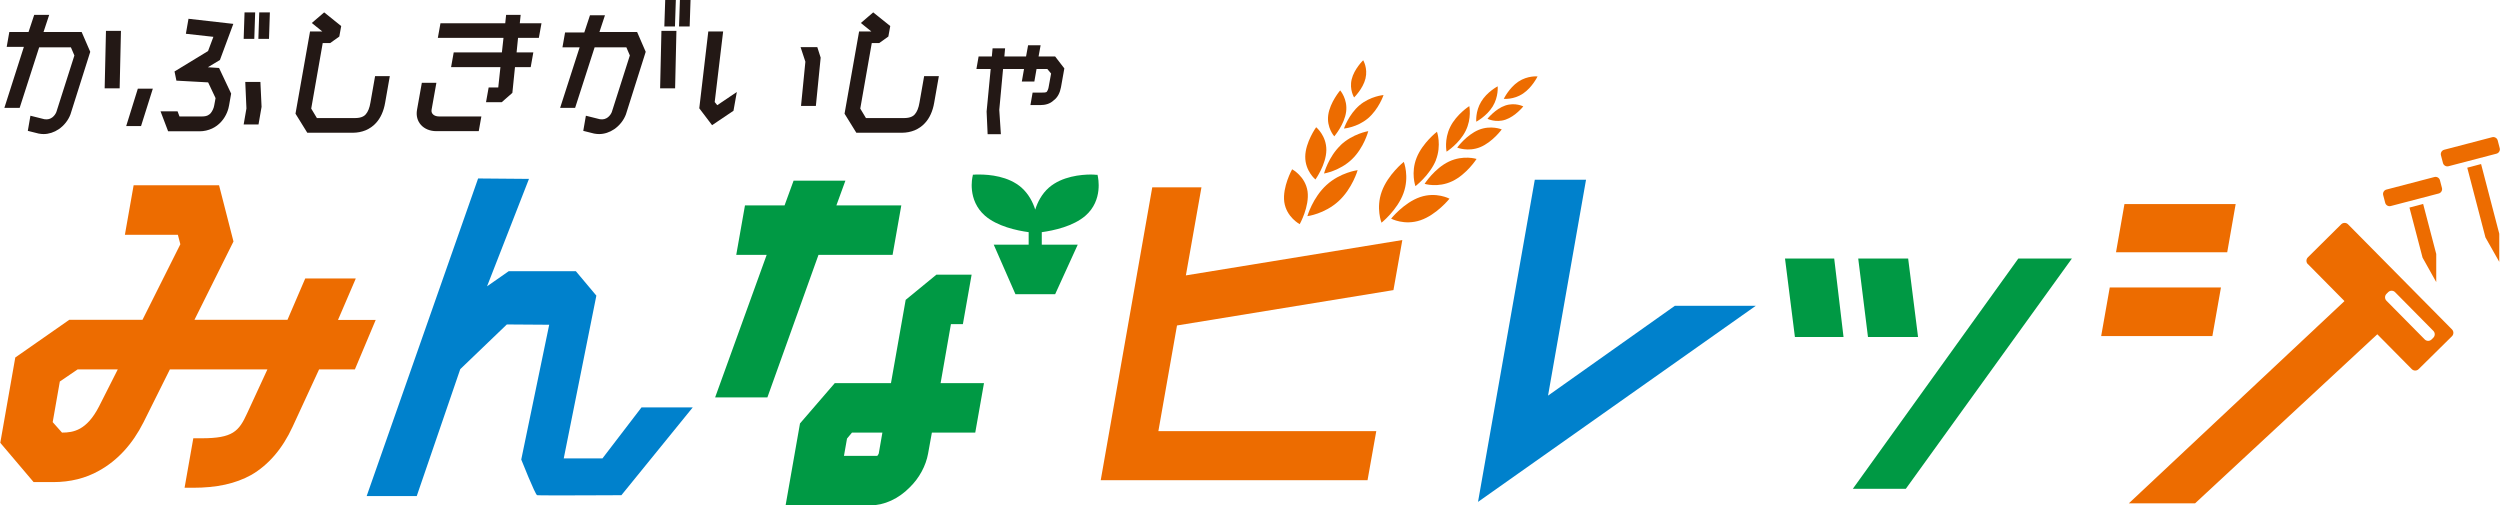
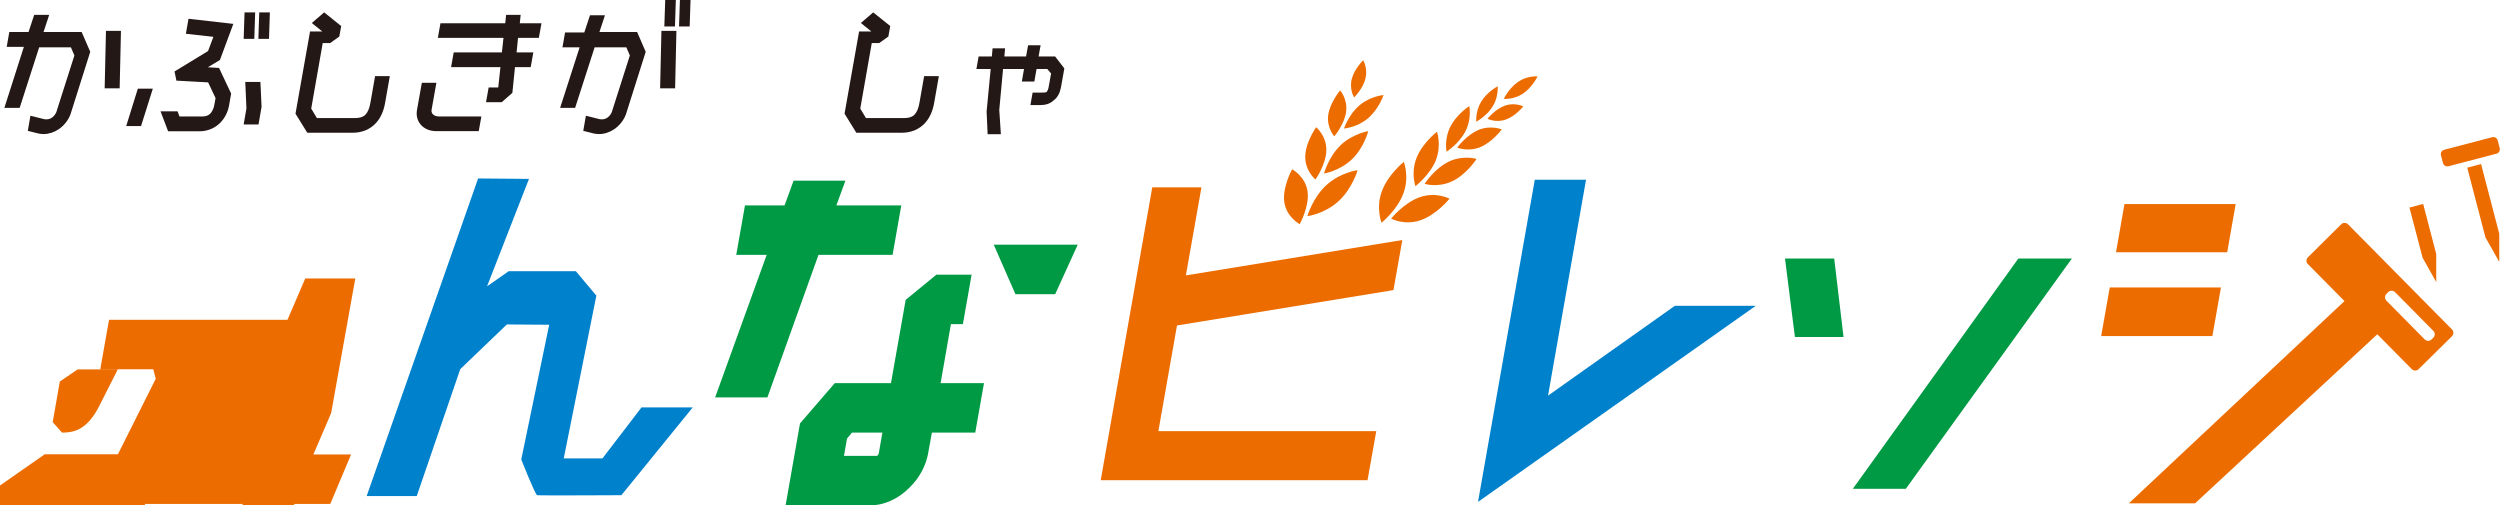
<svg xmlns="http://www.w3.org/2000/svg" id="_レイヤー_1" viewBox="0 0 171.75 34.72">
  <defs>
    <style>.cls-1{fill:#0081cc;}.cls-2{fill:#ed6c00;}.cls-3{fill:#094;}.cls-4{fill:#231815;}</style>
  </defs>
  <g>
    <path class="cls-4" d="m3,2.2h2.61l.59,1.36-1.36,4.3c-.15.4-.44.77-.81,1.02-.31.21-.68.33-1.03.33-.11,0-.21-.01-.32-.03h-.01l-.76-.19.18-1.04.96.24c.47.08.73-.27.82-.49l1.24-3.89-.24-.56h-2.18l-1.34,4.16H.3L1.64,3.22H.46l.18-1.02h1.32l.39-1.18h1.03l-.39,1.18Zm5.31-.08l-.09,3.95h-1.03l.09-3.95h1.03Z" />
    <path class="cls-4" d="m8.67,8.66l.8-2.57h1.03l-.81,2.57h-1.02Zm5.63-5.17l.36-.96-1.89-.21.18-1.03,3.08.35-.92,2.48-.83.5.77.05.83,1.76-.14.8c-.04.25-.17.72-.54,1.13-.18.2-.39.36-.63.47-.26.12-.55.19-.85.19h-2.17l-.52-1.37h1.17l.13.35h1.57c.34,0,.49-.13.58-.23.11-.14.21-.34.24-.54l.09-.49-.51-1.08-2.18-.12-.13-.63,2.3-1.4Zm3.59,2.14l.08,1.71-.21,1.21h-1.02l.19-1.1-.08-1.82h1.05Zm-.42-2.96h-.73l.06-1.82h.73l-.06,1.82Zm1.01,0h-.73l.06-1.82h.73l-.06,1.82Z" />
    <path class="cls-4" d="m25.76,5.23h1.02l-.32,1.82c-.1.59-.32,1.07-.64,1.41-.19.21-.44.38-.7.49-.27.11-.57.17-.89.17h-3.12l-.81-1.31,1-5.65h.84l-.72-.58.85-.73,1.17.94-.13.72-.63.45h-.51l-.79,4.5.39.65h2.64c.48,0,.66-.19.72-.26.15-.17.26-.44.32-.81l.32-1.82Z" />
    <path class="cls-4" d="m29.65,7.54c-.05.27.18.46.51.46h2.91l-.18,1.01h-2.91c-.9,0-1.48-.65-1.33-1.47l.33-1.85h1l-.33,1.85Zm7.37-4.94h-1.43l-.1,1h1.15l-.18,1.01h-1.08l-.18,1.77-.73.64h-1.08l.18-1.01h.66l.15-1.4h-3.39l.18-1.01h3.31l.11-1h-4.51l.18-1h4.45l.06-.58h1l-.06.58h1.49l-.18,1Z" />
    <path class="cls-4" d="m41.16,2.2h2.61l.59,1.36-1.36,4.3c-.15.4-.44.77-.81,1.02-.31.21-.67.33-1.03.33-.11,0-.21-.01-.32-.03h-.01l-.76-.19.18-1.04.96.24c.47.08.73-.27.82-.49l1.24-3.89-.24-.56h-2.18l-1.34,4.16h-1.03l1.34-4.16h-1.18l.18-1.02h1.32l.39-1.18h1.03l-.39,1.18Zm5.31-.08l-.09,3.95h-1.03l.09-3.95h1.03Zm-.1-.3h-.73l.06-1.82h.73l-.06,1.82Zm1.01,0h-.73l.06-1.82h.73l-.06,1.82Z" />
-     <path class="cls-4" d="m49.27,7.23l1.35-.91-.23,1.29-1.47.99-.88-1.16.62-5.28h1.02l-.58,4.85.17.21Zm7.11-3.27l-.33,3.32h-1.02l.3-3.04-.33-1h1.15l.23.72Z" />
    <path class="cls-4" d="m63.48,5.23h1.02l-.32,1.82c-.1.59-.32,1.07-.64,1.41-.19.21-.44.38-.7.49-.27.11-.57.17-.89.17h-3.12l-.81-1.31,1-5.65h.84l-.72-.58.85-.73,1.17.94-.13.72-.63.45h-.51l-.79,4.5.39.65h2.64c.48,0,.66-.19.72-.26.15-.17.26-.44.32-.81l.32-1.82Z" />
    <path class="cls-4" d="m72.48,3.87l.64.83-.23,1.29c-.07.38-.23.71-.51.91-.24.23-.56.32-.93.32h-.66l.15-.86h.66c.11,0,.22,0,.3-.04.07-.08.12-.21.14-.33l.17-.94-.26-.31h-.74l-.15.86h-.86l.15-.86h-1.44l-.26,2.81.11,1.67h-.91l-.07-1.56.28-2.92h-.98l.15-.86h.91l.05-.56h.86l-.05.56h1.49l.14-.77h.86l-.14.77h1.12Z" />
  </g>
  <polygon class="cls-2" points="80.86 22.36 95.73 19.93 96.34 16.49 81.47 18.92 82.54 12.87 79.16 12.87 75.62 32.99 93.95 32.99 94.55 29.62 79.58 29.62 80.86 22.36" />
-   <path class="cls-2" d="m24.41,19.13h-3.44l-1.22,2.84h-6.39l2.68-5.38-.99-3.86h-5.87l-.6,3.4h3.64l.17.65-2.6,5.19h-5.03l-3.71,2.59-1.03,5.86,2.29,2.7h1.35c1.16,0,2.22-.26,3.14-.78,1.27-.7,2.3-1.82,3.06-3.33l1.81-3.63h6.7l-1.39,3.01c-.57,1.25-.99,1.72-3.13,1.72h-.57l-.6,3.4h.57c1.65,0,2.92-.28,4.01-.88,1.19-.69,2.15-1.81,2.84-3.31l1.82-3.94h2.46l1.43-3.4h-2.59l1.22-2.84ZM4.26,29.72l-.64-.72.49-2.79,1.22-.83h2.76l-1.29,2.55c-.84,1.63-1.75,1.79-2.54,1.79" />
+   <path class="cls-2" d="m24.41,19.13h-3.44l-1.22,2.84h-6.39h-5.87l-.6,3.4h3.64l.17.65-2.6,5.19h-5.03l-3.71,2.59-1.03,5.86,2.29,2.7h1.35c1.16,0,2.22-.26,3.14-.78,1.27-.7,2.3-1.82,3.06-3.33l1.81-3.63h6.7l-1.39,3.01c-.57,1.25-.99,1.72-3.13,1.72h-.57l-.6,3.4h.57c1.65,0,2.92-.28,4.01-.88,1.19-.69,2.15-1.81,2.84-3.31l1.82-3.94h2.46l1.43-3.4h-2.59l1.22-2.84ZM4.26,29.72l-.64-.72.49-2.79,1.22-.83h2.76l-1.29,2.55c-.84,1.63-1.75,1.79-2.54,1.79" />
  <path class="cls-3" d="m65.33,22.27h.82l.6-3.4h-2.42l-2.11,1.73-1.01,5.72h-3.86l-2.39,2.77-.99,5.63h5.81c.97,0,1.96-.46,2.72-1.24.65-.63,1.11-1.48,1.26-2.32l.26-1.44h2.98l.6-3.4h-2.98l.71-4.06Zm-4.71,7.45l-.25,1.44s-.05.11-.1.16h-2.29l.21-1.19.34-.41h2.09Z" />
  <polygon class="cls-3" points="61.92 14.11 57.46 14.11 58.08 12.41 54.52 12.41 53.9 14.11 51.18 14.11 50.58 17.51 52.67 17.51 49.13 27.3 52.72 27.3 56.23 17.51 61.32 17.51 61.92 14.11" />
  <polygon class="cls-1" points="106.35 27.18 108.96 12.35 105.44 12.35 101.54 34.48 120.62 21.01 115.06 21.01 106.35 27.18" />
  <polygon class="cls-3" points="127.29 33.58 130.93 33.58 142.34 17.76 138.66 17.76 127.29 33.58" />
  <polygon class="cls-2" points="146.25 34.58 150.8 34.58 163.8 22.52 161.22 20.54 146.25 34.58" />
  <path class="cls-1" d="m32.85,12.25l-7.66,21.83h3.44l2.99-8.72,3.2-3.07,2.91.02-1.92,9.26s.96,2.42,1.09,2.45c.13.03,5.79,0,5.79,0l4.9-6.03h-3.52l-2.68,3.5h-2.66l2.24-11.18-1.41-1.68h-4.61l-1.49,1.04,2.88-7.38-3.5-.03Z" />
  <polygon class="cls-3" points="68.27 16.81 69.76 20.21 72.49 20.21 74.04 16.81 68.27 16.81" />
-   <polygon class="cls-3" points="131.09 17.76 127.66 17.76 128.33 23.15 131.77 23.15 131.09 17.76" />
  <polygon class="cls-3" points="122.63 17.76 123.31 23.15 126.65 23.15 126.01 17.76 122.63 17.76" />
  <polygon class="cls-2" points="152.58 19.75 144.94 19.75 144.35 23.09 151.99 23.09 152.58 19.75" />
  <polygon class="cls-2" points="153.59 14.02 145.95 14.02 145.37 17.33 153.01 17.33 153.59 14.02" />
  <path class="cls-2" d="m89.29,15.4s.68-1.21.54-2.25c-.15-1.04-1.06-1.52-1.06-1.52,0,0-.68,1.21-.54,2.25.15,1.04,1.06,1.52,1.06,1.52" />
  <path class="cls-2" d="m90.37,12.33s.74-1.03.75-2.02c.01-.99-.7-1.57-.7-1.57,0,0-.74,1.03-.75,2.02-.01.99.7,1.57.7,1.57" />
  <path class="cls-2" d="m89.82,14.85s1.18-.15,2.14-1.03c.95-.87,1.31-2.13,1.31-2.13,0,0-1.19.15-2.14,1.02-.95.87-1.31,2.13-1.31,2.13" />
  <path class="cls-2" d="m92.1,9.98c-.84.8-1.14,1.94-1.14,1.94,0,0,1.07-.17,1.91-.97.84-.8,1.13-1.94,1.13-1.94,0,0-1.07.17-1.91.97" />
  <path class="cls-2" d="m91.67,9.36s.7-.82.81-1.69c.11-.87-.41-1.46-.41-1.46,0,0-.7.82-.82,1.69s.41,1.46.41,1.46" />
  <path class="cls-2" d="m93.4,7.23c-.75.64-1.07,1.6-1.07,1.6,0,0,.9-.07,1.65-.7.75-.64,1.07-1.6,1.07-1.6,0,0-.9.07-1.65.7" />
  <path class="cls-2" d="m93.02,6.7s.62-.6.79-1.31c.17-.71-.16-1.25-.16-1.25,0,0-.62.6-.79,1.31-.17.71.17,1.25.17,1.25" />
  <path class="cls-2" d="m96.42,13.27c.42-1.15.02-2.15.02-2.15,0,0-1.09.87-1.51,2.03-.42,1.15-.02,2.15-.02,2.15,0,0,1.09-.87,1.51-2.03" />
  <path class="cls-2" d="m98.64,11.01c.41-1.03.08-1.96.08-1.96,0,0-.99.76-1.4,1.79-.41,1.03-.08,1.95-.08,1.95,0,0,.99-.76,1.41-1.79" />
  <path class="cls-2" d="m97.56,13.54c-1.11.38-1.99,1.48-1.99,1.48,0,0,.91.49,2.02.11,1.11-.38,1.99-1.48,1.99-1.48,0,0-.91-.49-2.02-.11" />
  <path class="cls-2" d="m99.54,11.1c-.99.47-1.67,1.53-1.67,1.53,0,0,.91.29,1.9-.18.99-.47,1.67-1.53,1.67-1.53,0,0-.91-.29-1.9.18" />
  <path class="cls-2" d="m100.69,8.99c.43-.86.25-1.7.25-1.7,0,0-.88.56-1.31,1.43s-.25,1.7-.25,1.7c0,0,.88-.56,1.31-1.43" />
  <path class="cls-2" d="m101.59,8.92c-.85.35-1.48,1.22-1.48,1.22,0,0,.74.31,1.58-.03.85-.35,1.48-1.22,1.48-1.22,0,0-.74-.31-1.58.03" />
  <path class="cls-2" d="m102.55,7.31c.41-.67.34-1.38.34-1.38,0,0-.73.38-1.13,1.05-.41.67-.34,1.38-.34,1.38,0,0,.72-.38,1.13-1.05" />
  <path class="cls-2" d="m103.41,7.25c-.68.23-1.22.91-1.22.91,0,0,.56.29,1.24.06.68-.23,1.22-.91,1.22-.91,0,0-.56-.29-1.24-.06" />
  <path class="cls-2" d="m104.31,5.61c-.64.43-1,1.18-1,1.18,0,0,.68.07,1.32-.36s1-1.18,1-1.18c0,0-.68-.07-1.32.36" />
  <path class="cls-2" d="m158.55,18.14l7.14,7.22c.13.13.34.13.47,0l2.29-2.26c.13-.13.13-.34,0-.47l-7.14-7.22c-.13-.13-.34-.13-.47,0l-2.29,2.27c-.13.13-.13.34,0,.47m5.4,2.04l.12-.12c.13-.13.34-.13.47,0l2.63,2.66c.13.13.13.34,0,.47l-.12.12c-.13.13-.34.13-.47,0l-2.63-2.66c-.13-.13-.13-.34,0-.47" />
-   <path class="cls-2" d="m164.04,12.57h3.41c.17,0,.31.14.31.31v.55c0,.17-.14.31-.31.31h-3.41c-.17,0-.31-.14-.31-.31v-.55c0-.17.14-.31.31-.31Z" transform="translate(2.06 42.35) rotate(-14.65)" />
  <polygon class="cls-2" points="166.43 17.7 167.37 19.38 167.37 17.45 166.47 14.01 165.53 14.26 166.43 17.7" />
  <path class="cls-2" d="m168.01,9.83h3.41c.17,0,.31.14.31.31v.55c0,.17-.14.31-.31.31h-3.41c-.17,0-.31-.14-.31-.31v-.55c0-.17.14-.31.31-.31Z" transform="translate(2.88 43.27) rotate(-14.65)" />
  <polygon class="cls-2" points="169.5 11.52 170.75 16.31 171.7 17.99 171.7 16.06 170.45 11.27 169.5 11.52" />
-   <path class="cls-3" d="m71.57,18.45v-2.5c.81-.11,2.16-.4,3-1.13,1.23-1.07.86-2.64.85-2.71l-.02-.1h-.1s-.13-.02-.33-.02c-.7,0-2.01.12-2.91.9-.49.43-.78,1-.94,1.51-.16-.51-.45-1.07-.94-1.51-.9-.79-2.21-.9-2.91-.9-.2,0-.33,0-.33.01h-.1s-.02.11-.02.11c-.02.07-.38,1.63.85,2.71.84.73,2.19,1.02,3,1.13v2.23" />
</svg>